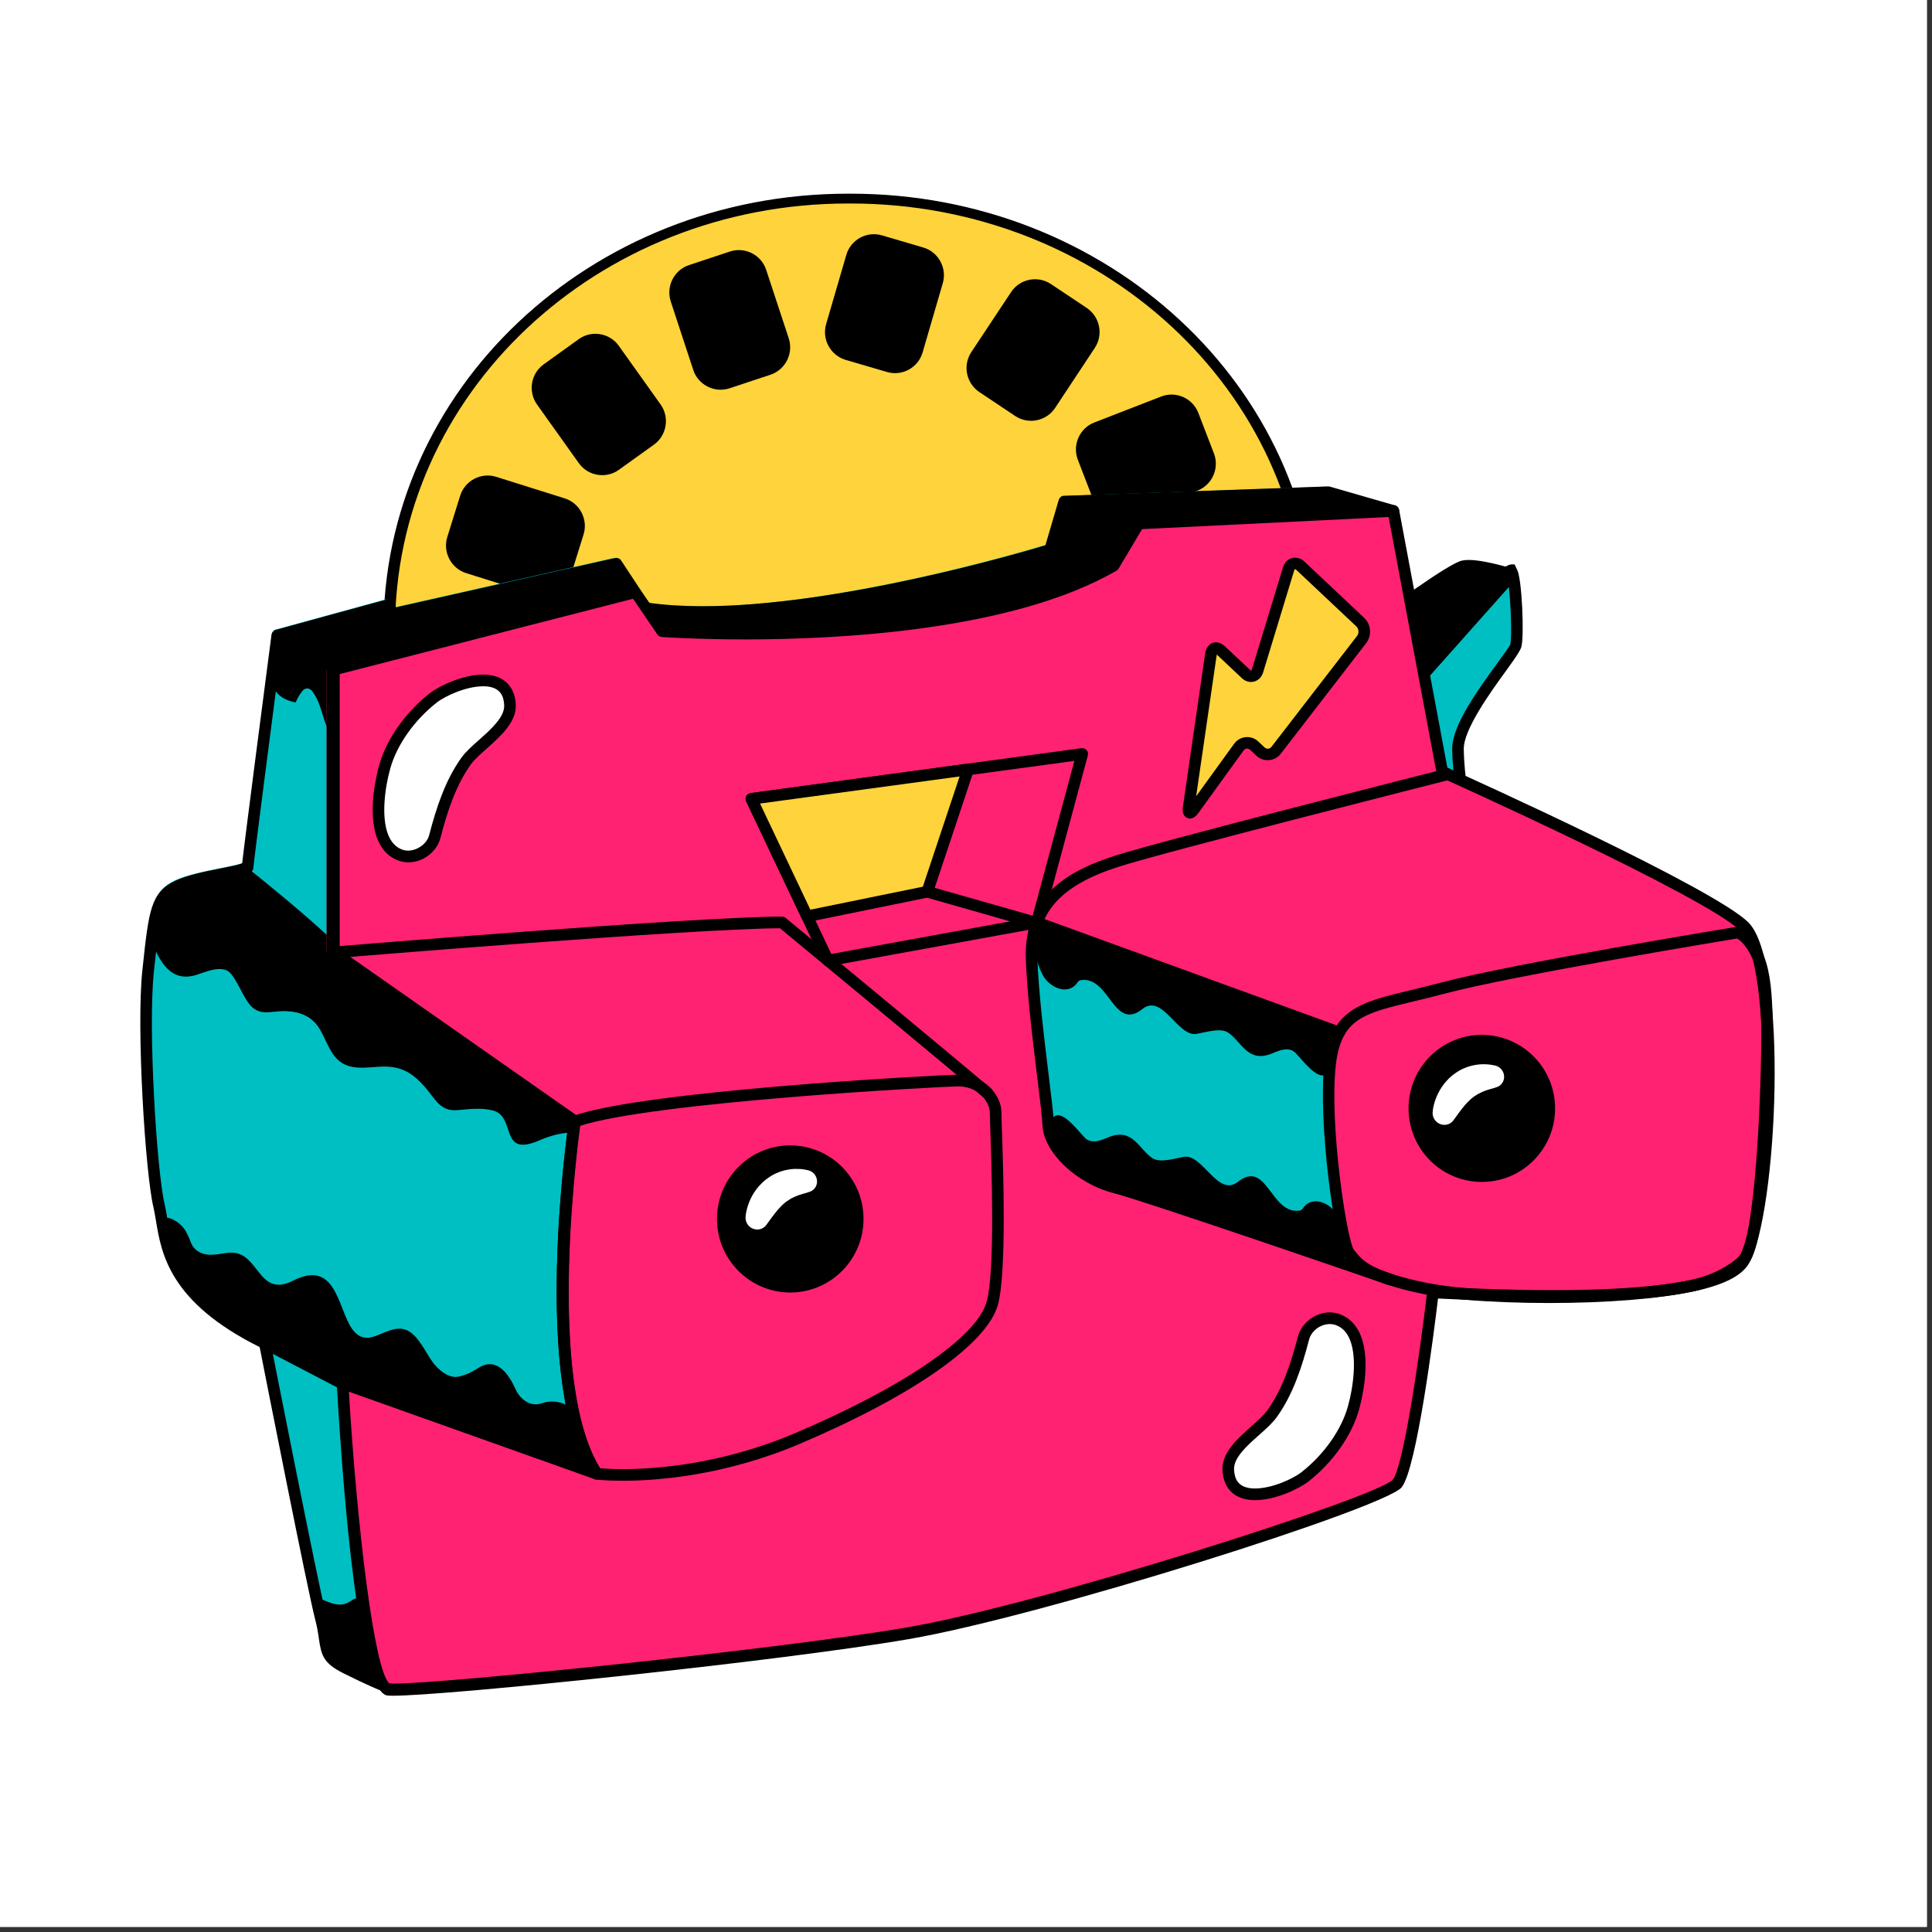
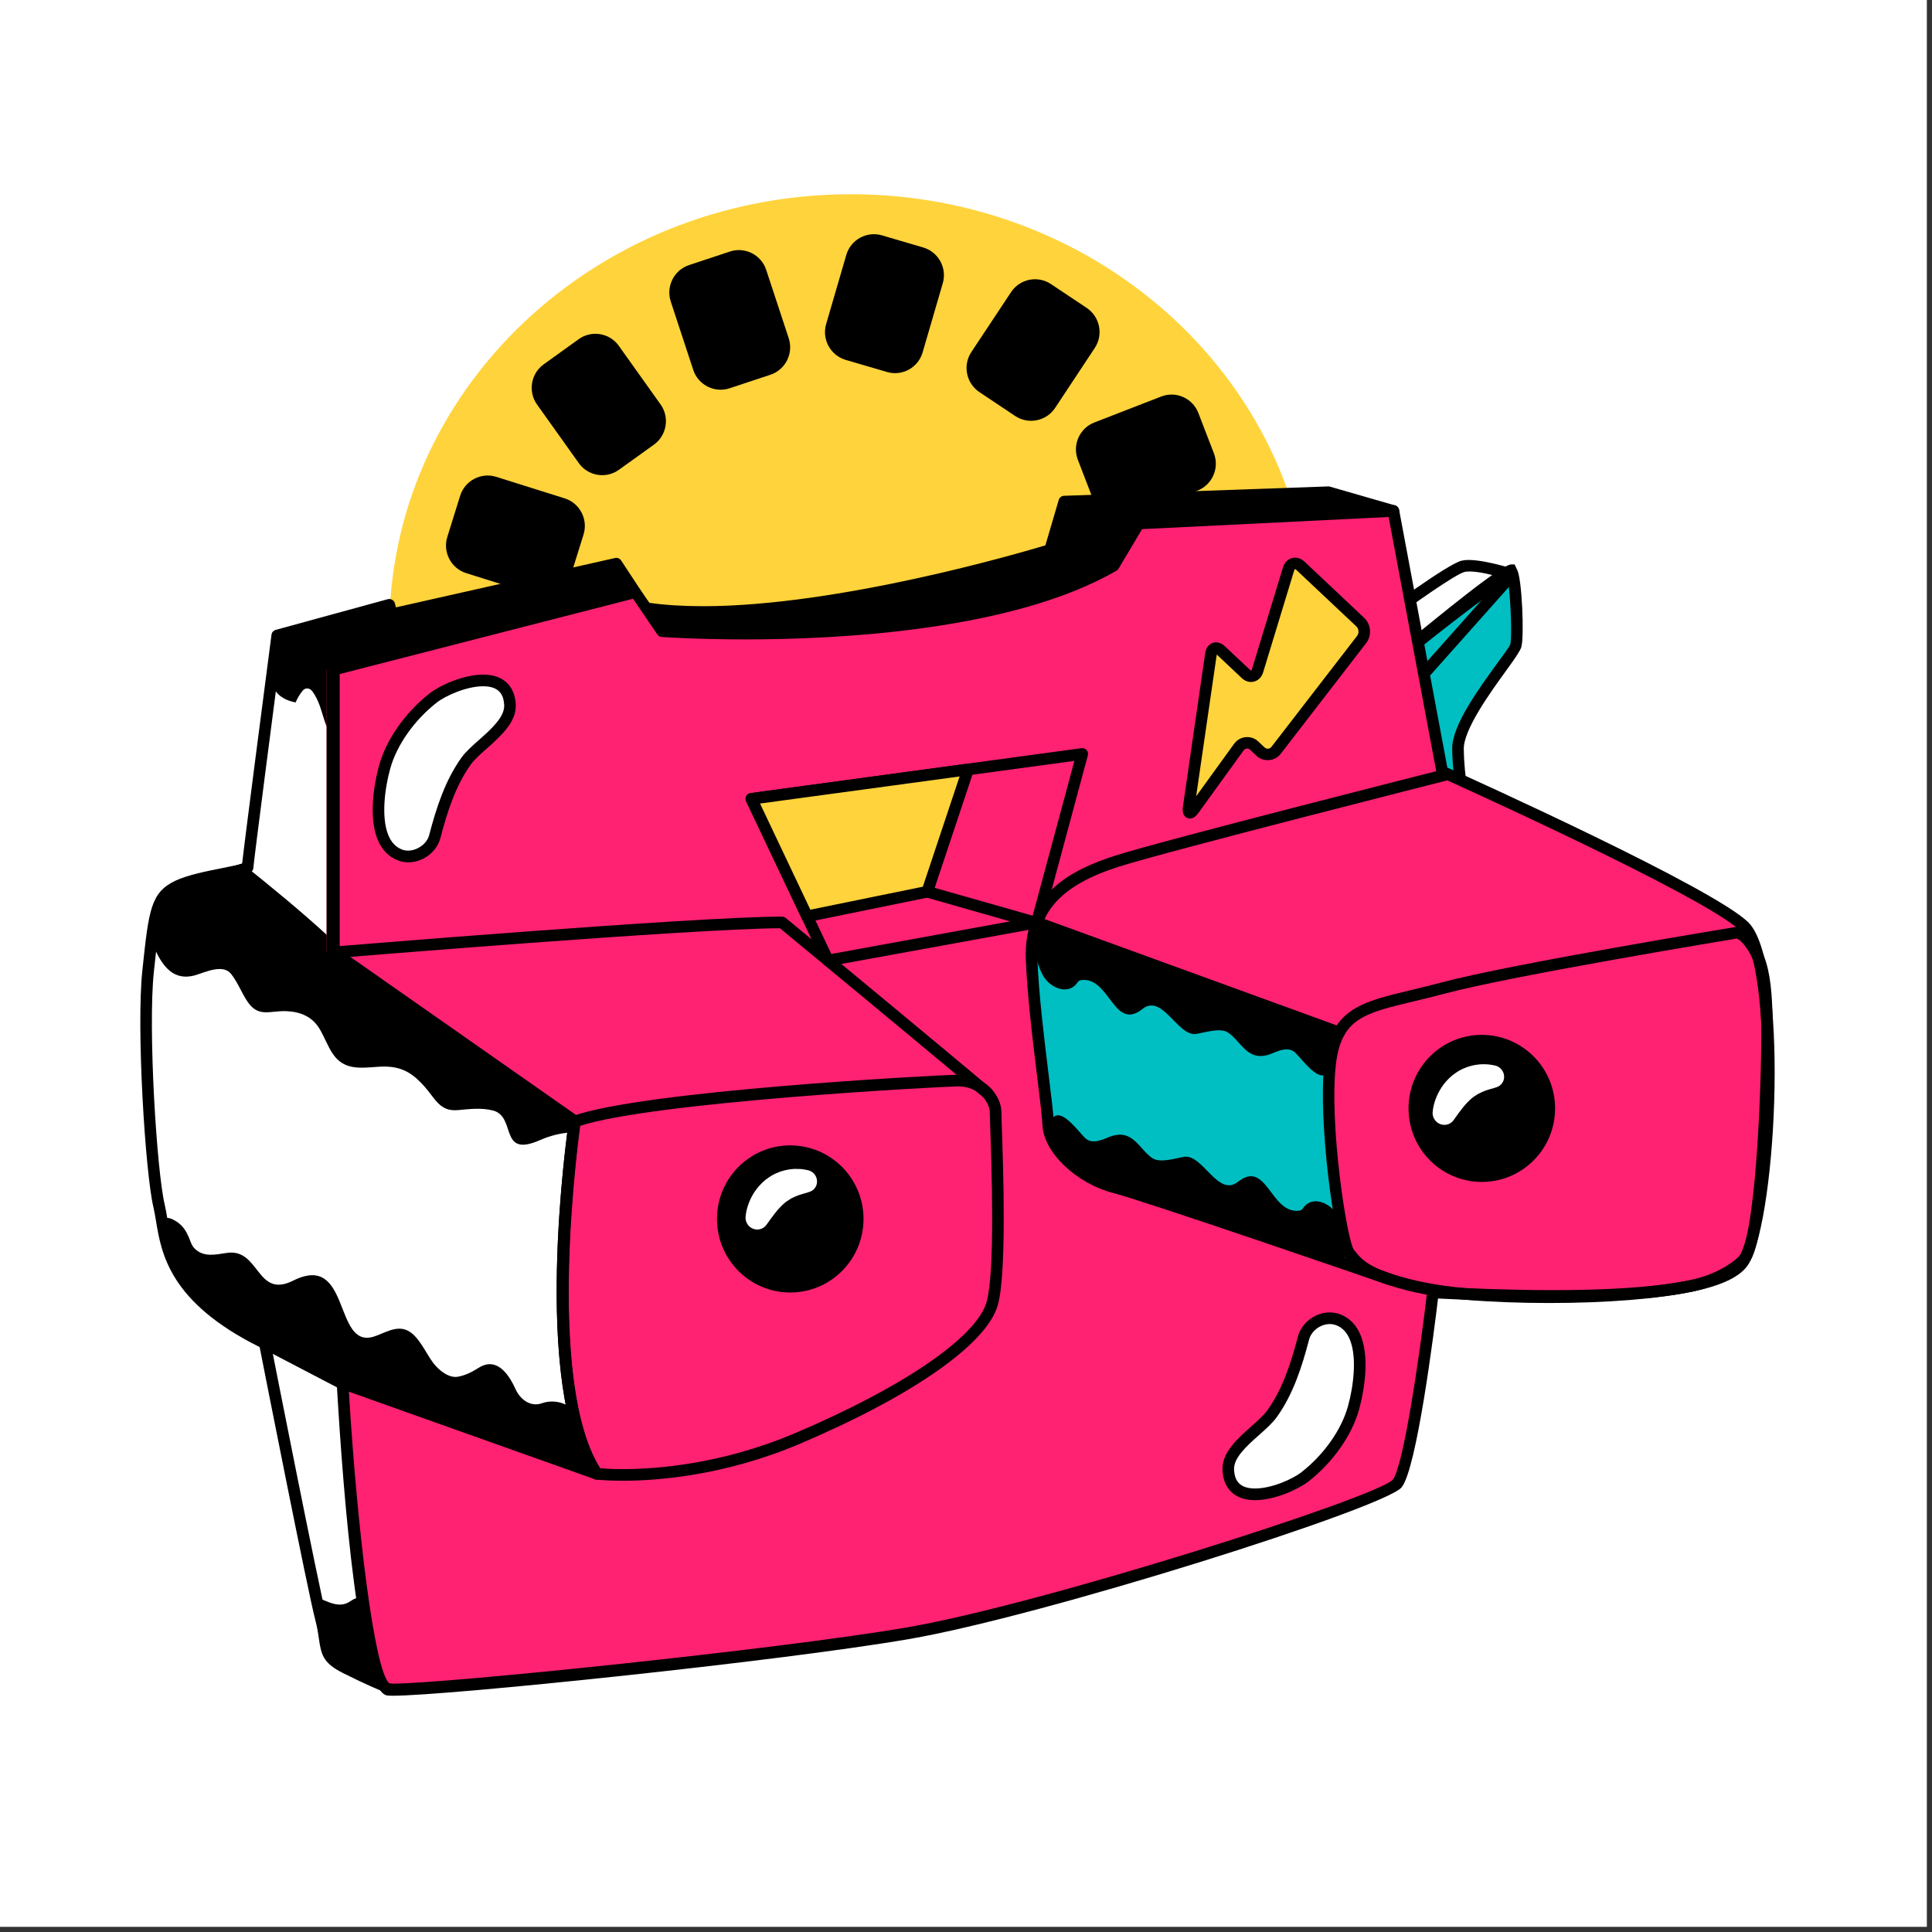
<svg xmlns="http://www.w3.org/2000/svg" width="250" zoomAndPan="magnify" viewBox="0 0 187.5 187.5" height="250" preserveAspectRatio="xMidYMid meet" version="1.0">
  <rect x="0" y="0" width="187.5" height="187.5" fill="#333333" stroke="none" />
  <defs>
    <g />
    <clipPath id="bc8ed49547">
      <path d="M 37 18.699 L 128 18.699 L 128 104 L 37 104 Z M 37 18.699 " clip-rule="nonzero" />
    </clipPath>
    <clipPath id="f972906b0a">
      <path d="M 13 47 L 136 47 L 136 164.562 L 13 164.562 Z M 13 47 " clip-rule="nonzero" />
    </clipPath>
    <clipPath id="089f672a7a">
      <path d="M 31 49 L 172 49 L 172 164.562 L 31 164.562 Z M 31 49 " clip-rule="nonzero" />
    </clipPath>
    <clipPath id="9edc6c79f6">
      <path d="M 31 49 L 173 49 L 173 164.562 L 31 164.562 Z M 31 49 " clip-rule="nonzero" />
    </clipPath>
  </defs>
  <path fill="#ffffff" d="M 0 0 L 187 0 L 187 187 L 0 187 Z M 0 0 " fill-opacity="1" fill-rule="nonzero" />
-   <path fill="#ffffff" d="M 0 0 L 187 0 L 187 187 L 0 187 Z M 0 0 " fill-opacity="1" fill-rule="nonzero" />
  <path fill="#00bfc3" d="M 135.773 64.164 C 135.773 64.164 146.391 55.344 146.746 55.914 C 147.105 56.484 147.387 61.879 147.105 62.809 C 146.816 63.738 141.449 70.094 141.496 73.059 C 141.543 76.023 142.113 78.656 142.113 78.656 L 139.051 78.656 Z M 135.773 64.164 " fill-opacity="1" fill-rule="nonzero" />
  <path fill="#000000" d="M 142.117 78.656 L 138.605 78.656 L 135.145 63.668 L 135.418 63.238 C 140.027 59.473 145.723 54.773 146.684 54.773 L 146.992 54.773 L 147.223 55.27 C 147.707 56.043 147.945 61.816 147.641 62.801 C 147.531 63.152 147.133 63.762 146.238 64.992 C 144.664 67.156 142.027 70.801 142.059 72.703 C 142.105 75.562 142.656 77.918 142.66 77.941 L 142.828 78.656 Z M 139.5 77.383 L 141.422 77.383 C 141.246 76.426 140.969 74.746 140.934 72.68 C 140.898 70.402 143.566 66.77 145.328 64.34 C 145.875 63.594 146.492 62.762 146.566 62.551 C 146.766 61.898 146.602 57.871 146.359 56.461 C 145.02 57.25 140.512 60.672 136.398 64.02 Z M 139.5 77.383 " fill-opacity="1" fill-rule="nonzero" />
-   <path fill="#000000" d="M 133.992 60.258 C 133.992 60.258 140.621 55.324 141.973 54.965 C 143.328 54.609 146.746 55.77 146.746 55.77 L 136.453 67.336 Z M 133.992 60.258 " fill-opacity="1" fill-rule="nonzero" />
  <path fill="#000000" d="M 136.453 67.902 C 136.418 67.902 136.383 67.895 136.344 67.891 C 136.148 67.852 135.988 67.711 135.926 67.523 L 133.461 60.445 C 133.379 60.211 133.457 59.949 133.656 59.805 C 134.344 59.293 140.414 54.793 141.832 54.418 C 143.246 54.047 146.797 55.191 146.926 55.234 C 147.105 55.297 147.242 55.441 147.289 55.625 C 147.336 55.809 147.293 56.004 147.164 56.148 L 136.875 67.711 C 136.766 67.832 136.613 67.902 136.453 67.902 Z M 134.66 60.465 L 136.672 66.246 L 145.742 56.051 C 144.887 55.805 143.539 55.461 142.609 55.461 C 142.355 55.461 142.203 55.488 142.117 55.512 C 141.246 55.742 137.223 58.57 134.66 60.465 Z M 134.66 60.465 " fill-opacity="1" fill-rule="nonzero" />
  <g clip-path="url(#bc8ed49547)">
    <path fill="#ffd33b" d="M 127.293 60.844 C 127.43 84.18 107.5 103.211 82.781 103.355 C 58.062 103.5 37.914 84.699 37.781 61.363 C 37.645 38.027 57.574 18.996 82.289 18.852 C 107.012 18.707 127.16 37.508 127.293 60.844 Z M 127.293 60.844 " fill-opacity="1" fill-rule="nonzero" />
-     <path fill="#000000" d="M 82.496 103.492 C 57.664 103.492 37.352 84.871 37.215 61.41 C 37.078 37.797 57.297 18.797 82.289 18.797 L 82.57 18.797 C 107.406 18.797 127.719 37.414 127.855 60.879 C 127.992 84.488 107.773 103.492 82.785 103.492 Z M 82.57 19.75 L 82.293 19.75 C 57.926 19.75 38.207 38.254 38.34 61.242 C 38.473 84.086 58.281 102.219 82.496 102.219 L 82.777 102.219 C 107.148 102.219 126.863 83.711 126.73 60.727 C 126.598 37.883 106.789 19.75 82.57 19.75 Z M 82.57 19.75 " fill-opacity="1" fill-rule="nonzero" />
  </g>
  <path fill="#000000" d="M 104.605 44.621 L 106.113 48.535 C 106.664 49.969 108.289 50.691 109.715 50.137 L 116.215 47.613 C 117.648 47.059 118.363 45.43 117.809 43.996 L 116.301 40.082 C 115.75 38.645 114.129 37.926 112.699 38.48 L 106.199 41.004 C 104.77 41.559 104.051 43.184 104.605 44.621 Z M 104.605 44.621 " fill-opacity="1" fill-rule="nonzero" />
  <path fill="#000000" d="M 95.047 38.051 L 98.527 40.375 C 99.805 41.227 101.543 40.871 102.395 39.594 L 106.25 33.766 C 107.098 32.484 106.746 30.742 105.469 29.887 L 101.988 27.566 C 100.711 26.715 98.973 27.066 98.125 28.348 L 94.266 34.172 C 93.418 35.453 93.77 37.199 95.047 38.051 Z M 95.047 38.051 " fill-opacity="1" fill-rule="nonzero" />
  <path fill="#000000" d="M 82.07 34.926 L 86.082 36.102 C 87.559 36.535 89.109 35.68 89.539 34.203 L 91.496 27.488 C 91.926 26.012 91.074 24.449 89.602 24.02 L 85.59 22.84 C 84.117 22.41 82.562 23.262 82.133 24.742 L 80.176 31.453 C 79.746 32.934 80.598 34.492 82.07 34.926 Z M 82.07 34.926 " fill-opacity="1" fill-rule="nonzero" />
  <path fill="#000000" d="M 74.359 26.191 C 73.883 24.73 72.297 23.93 70.84 24.41 L 66.871 25.727 C 65.414 26.207 64.617 27.801 65.098 29.262 L 67.281 35.902 C 67.762 37.363 69.348 38.164 70.801 37.684 L 74.773 36.367 C 76.23 35.883 77.027 34.293 76.547 32.832 Z M 74.359 26.191 " fill-opacity="1" fill-rule="nonzero" />
  <path fill="#000000" d="M 56.176 44.949 C 57.066 46.199 58.816 46.492 60.062 45.594 L 63.465 43.152 C 64.711 42.258 65.004 40.5 64.109 39.25 L 60.055 33.562 C 59.164 32.309 57.414 32.02 56.168 32.914 L 52.766 35.359 C 51.516 36.254 51.227 38.008 52.121 39.262 Z M 56.176 44.949 " fill-opacity="1" fill-rule="nonzero" />
  <path fill="#000000" d="M 45.238 55.621 L 51.887 57.711 C 53.352 58.172 54.922 57.348 55.383 55.879 L 56.633 51.875 C 57.09 50.406 56.27 48.828 54.805 48.367 L 48.156 46.277 C 46.691 45.816 45.121 46.641 44.66 48.109 L 43.41 52.113 C 42.953 53.582 43.777 55.16 45.238 55.621 Z M 45.238 55.621 " fill-opacity="1" fill-rule="nonzero" />
-   <path fill="#00bfc3" d="M 134.918 49.051 L 128.609 47.23 L 102.98 48.141 L 101.598 52.836 C 101.598 52.836 76.512 60.637 62.348 58.48 L 59.504 54.164 L 37.707 59.074 L 37.469 58.156 L 26.598 61.137 C 26.598 61.137 23.727 83.125 23.727 83.578 C 23.727 84.035 19.047 84.445 16.934 85.457 C 14.82 86.465 14.668 88.039 14.066 93.695 C 13.461 99.348 14.367 113.293 15.125 116.473 C 15.879 119.656 15.301 124.891 25.387 129.809 C 25.387 129.809 30.066 153.598 30.82 156.477 C 31.574 159.355 30.82 160.117 33.238 161.328 C 35.652 162.539 36.809 162.984 36.809 162.984 L 81.695 148.293 Z M 134.918 49.051 " fill-opacity="1" fill-rule="nonzero" />
  <path fill="#000000" d="M 40.816 136.973 C 43.152 137.828 52.648 140.766 54.602 141.859 C 56.359 142.836 58.973 141.648 57.578 139.039 C 56.668 137.336 54.785 135.426 52.574 136.191 C 51.461 136.574 50.48 135.797 50.039 134.828 C 49.492 133.617 48.32 131.594 46.484 132.727 C 45.789 133.156 45.262 133.445 44.469 133.605 C 43.531 133.793 42.527 132.918 42.023 132.242 C 41.309 131.289 40.633 129.633 39.527 129.117 C 38.422 128.598 37.27 129.414 36.258 129.723 C 32.352 130.918 34.066 121.473 28.453 124.285 C 24.852 126.09 25.227 121.09 21.984 121.598 C 20.859 121.773 19.738 122.031 18.871 121.152 C 18.527 120.805 18.441 120.246 18.203 119.832 C 17.941 119.23 17.531 118.77 16.969 118.453 C 16.414 118.113 15.918 118.102 15.48 118.414 C 16.027 121.566 16.953 126.176 25.191 130.195 C 25.191 130.191 37.766 135.855 40.816 136.973 Z M 40.816 136.973 " fill-opacity="1" fill-rule="nonzero" />
  <path fill="#000000" d="M 43.902 159.859 C 41.801 158.32 36.684 153.5 34.02 155.387 C 32.918 156.172 31.766 155.395 30.668 154.98 C 30.875 155.938 31.035 156.648 31.133 157.016 C 31.887 159.898 31.133 160.656 33.547 161.867 C 35.961 163.078 37.121 163.527 37.121 163.527 L 45.234 160.867 C 44.789 160.535 44.352 160.188 43.902 159.859 Z M 43.902 159.859 " fill-opacity="1" fill-rule="nonzero" />
  <path fill="#000000" d="M 128.918 47.77 L 103.289 48.68 L 101.91 53.379 C 101.91 53.379 76.82 61.18 62.656 59.02 L 59.812 54.707 L 38.016 59.617 L 37.781 58.699 L 26.902 61.676 C 26.902 61.676 26.68 63.391 26.359 65.871 C 26.449 67.113 27.227 67.883 28.691 68.172 C 28.855 67.777 29.066 67.414 29.332 67.082 C 29.59 66.711 30.043 66.734 30.305 67.082 C 31.641 68.867 31.121 71.156 33.383 72.43 C 34.785 73.219 36.262 73.848 37.672 74.621 C 40.465 76.145 43.156 77.969 45.215 80.438 C 47.633 83.34 50.805 89.035 46.879 92.293 C 44.867 93.957 42.73 93.836 40.324 93.176 C 37.031 92.273 34.449 93.246 31.793 90.805 C 29.242 88.457 26.23 85.988 23.5 83.812 C 22.258 84.184 18.945 85.184 17.242 85.996 C 15.555 86.801 15.117 87.977 14.703 91.297 C 15.5 93.391 16.609 95.363 19.035 94.621 C 19.918 94.352 21.641 93.527 22.426 94.516 C 23.066 95.328 23.418 96.289 23.98 97.148 C 25.055 98.801 26.168 98.074 27.762 98.133 C 29.133 98.18 30.297 98.645 31.027 99.871 C 31.488 100.648 31.797 101.531 32.301 102.277 C 33.395 103.895 34.984 103.648 36.695 103.531 C 38.75 103.391 39.875 103.949 41.242 105.5 C 42.25 106.637 42.684 107.883 44.406 107.738 C 45.562 107.637 46.691 107.484 47.828 107.77 C 50.172 108.359 48.359 112.434 52.422 110.641 C 58.07 108.148 63.148 112.41 67.863 115.203 C 74.004 118.84 79.777 123.059 84.367 128.594 C 86.105 130.691 87.75 132.898 89.344 135.141 L 135.227 49.59 Z M 128.918 47.77 " fill-opacity="1" fill-rule="nonzero" />
  <g clip-path="url(#f972906b0a)">
    <path fill="#000000" d="M 37.121 164.09 C 37.051 164.09 36.98 164.078 36.918 164.055 C 36.871 164.035 35.707 163.582 33.297 162.375 C 31.375 161.41 31.18 160.621 30.953 159.066 C 30.879 158.535 30.789 157.934 30.586 157.16 C 29.871 154.434 25.746 133.52 25.199 130.734 C 16.449 126.383 15.66 121.648 15.141 118.5 C 15.059 118.016 14.984 117.562 14.887 117.145 C 14.102 113.848 13.215 99.777 13.816 94.176 L 13.832 94.027 C 14.438 88.34 14.621 86.625 17 85.484 C 18.188 84.918 20.078 84.543 21.598 84.242 C 22.293 84.102 23.137 83.934 23.5 83.809 C 23.762 81.441 25.719 66.422 26.348 61.602 C 26.375 61.375 26.539 61.191 26.758 61.129 L 37.633 58.152 C 37.773 58.113 37.93 58.133 38.062 58.211 C 38.191 58.285 38.285 58.41 38.324 58.555 L 38.426 58.945 L 59.688 54.156 C 59.914 54.102 60.152 54.199 60.281 54.395 L 62.984 58.5 C 64.543 58.723 66.309 58.832 68.238 58.832 C 81.355 58.832 98.996 53.668 101.453 52.926 L 102.75 48.52 C 102.816 48.289 103.023 48.125 103.27 48.117 L 128.898 47.207 C 128.957 47.199 129.016 47.211 129.074 47.23 L 135.383 49.047 C 135.547 49.094 135.68 49.211 135.746 49.371 C 135.812 49.527 135.805 49.707 135.723 49.859 L 82.5 149.102 C 82.43 149.23 82.316 149.328 82.18 149.375 L 37.293 164.062 C 37.238 164.082 37.18 164.09 37.121 164.09 Z M 27.414 62.121 C 26.598 68.391 24.633 83.527 24.598 84.137 C 24.598 84.797 23.898 84.934 21.816 85.348 C 20.359 85.637 18.547 86 17.484 86.508 C 15.73 87.348 15.562 88.445 14.949 94.152 L 14.934 94.297 C 14.348 99.812 15.211 113.648 15.98 116.883 C 16.082 117.324 16.164 117.805 16.25 118.316 C 16.77 121.438 17.48 125.711 25.945 129.84 C 26.102 129.918 26.215 130.066 26.25 130.238 C 26.297 130.477 30.934 154.043 31.676 156.871 C 31.895 157.707 31.992 158.371 32.07 158.902 C 32.262 160.223 32.32 160.617 33.801 161.363 C 35.625 162.277 36.73 162.754 37.141 162.926 L 81.617 148.371 L 134.398 49.938 L 128.852 48.34 L 103.715 49.23 L 102.449 53.539 C 102.395 53.719 102.254 53.863 102.074 53.918 C 101.883 53.977 82.469 59.961 68.238 59.961 C 66.148 59.961 64.242 59.832 62.57 59.578 C 62.414 59.555 62.273 59.465 62.188 59.332 L 59.559 55.344 L 38.141 60.164 C 37.844 60.234 37.551 60.051 37.473 59.758 L 37.379 59.391 Z M 27.414 62.121 " fill-opacity="1" fill-rule="nonzero" />
  </g>
  <g clip-path="url(#089f672a7a)">
    <path fill="#ff2273" d="M 55.48 108.848 C 55.48 108.848 51.91 134.246 57.762 143.027 L 33.172 134.289 C 33.172 134.289 34.914 163.684 37.629 163.988 C 40.348 164.289 74.738 160.805 88.023 158.531 C 101.309 156.258 134.074 145.805 135.582 143.988 C 137.094 142.168 139.059 125.434 139.059 125.434 C 141.93 125.52 166.535 127.168 169.254 122.316 C 171.969 117.469 172.875 93.379 169.254 89.895 C 165.629 86.406 139.969 74.895 139.969 74.895 L 135.23 49.59 L 110.512 50.805 L 108.078 54.895 C 93.434 63.379 64.258 61.258 64.258 61.258 L 61.324 57.469 L 31.699 64.98 L 31.699 92.441 L 55.48 108.848 " fill-opacity="1" fill-rule="nonzero" />
  </g>
  <g clip-path="url(#9edc6c79f6)">
    <path fill="#000000" d="M 38.156 164.57 C 37.914 164.57 37.73 164.562 37.605 164.551 C 34.828 164.238 33.332 145.48 32.684 134.32 C 32.672 134.133 32.754 133.953 32.906 133.84 C 33.055 133.723 33.254 133.691 33.43 133.758 L 56.664 141.988 C 52.113 132.742 54.738 112.164 55.16 109.113 L 31.941 92.906 C 31.793 92.801 31.699 92.625 31.699 92.441 L 31.699 64.98 C 31.699 64.723 31.879 64.496 32.125 64.434 L 61.469 56.922 C 61.691 56.859 61.934 56.953 62.066 57.145 L 64.562 60.711 C 65.43 60.766 68.359 60.926 72.363 60.926 C 81.355 60.926 97.859 60.086 107.672 54.477 L 110.031 50.512 C 110.125 50.352 110.297 50.246 110.484 50.238 L 135.203 49.023 C 135.473 49 135.734 49.207 135.785 49.484 L 140.465 74.5 C 143.367 75.805 166.152 86.125 169.645 89.484 C 173.609 93.301 172.504 117.672 169.746 122.594 C 168.336 125.113 162.098 126.336 150.676 126.336 C 146.336 126.336 142.414 126.152 140.305 126.055 C 140.023 126.039 139.77 126.027 139.559 126.02 C 139.18 129.203 137.492 142.582 136.023 144.348 C 134.355 146.355 101.215 156.848 88.137 159.086 C 75.398 161.266 43.355 164.57 38.156 164.57 Z M 37.777 163.352 C 37.84 163.352 37.98 163.398 38.156 163.398 C 43.191 163.398 75.594 160.066 87.949 157.953 C 101.164 155.691 133.602 145.316 135.164 143.609 C 136.184 142.383 137.754 131.77 138.504 125.363 C 138.539 125.074 138.77 124.855 139.078 124.867 C 139.34 124.875 139.777 124.898 140.359 124.926 C 142.457 125.023 146.359 125.207 150.672 125.207 C 164.871 125.207 168.102 123.223 168.766 122.039 C 171.504 117.152 172.148 93.461 168.863 90.301 C 165.352 86.922 139.992 75.523 139.738 75.406 C 139.57 75.332 139.449 75.176 139.414 74.996 L 134.766 50.176 L 110.84 51.352 L 108.562 55.18 C 108.512 55.266 108.441 55.332 108.359 55.383 C 98.336 61.188 81.504 62.055 72.363 62.055 C 67.531 62.055 64.25 61.82 64.215 61.82 C 64.047 61.805 63.891 61.719 63.797 61.578 L 61.438 58.109 L 32.969 65.418 L 32.969 92.145 L 56.156 108.383 C 56.332 108.504 56.387 108.715 56.355 108.93 C 56.32 109.18 52.723 134.211 58.391 142.715 C 58.523 142.918 58.508 143.184 58.355 143.375 C 58.207 143.566 57.945 143.641 57.723 143.559 L 33.859 135.062 C 34.672 148.52 36.332 162.078 37.77 163.352 C 37.773 163.352 37.773 163.352 37.777 163.352 Z M 37.777 163.352 " fill-opacity="1" fill-rule="nonzero" />
  </g>
  <path fill="#00bfc3" d="M 101.957 91.809 L 100.109 92.66 C 100.109 92.66 101.062 108.605 102.762 110.113 C 104.461 111.621 130.578 120.285 130.578 120.285 C 130.578 120.285 128.246 107.688 128.941 101.781 Z M 101.957 91.809 " fill-opacity="1" fill-rule="nonzero" />
  <path fill="#000000" d="M 126.48 117.227 C 126.402 117.34 126.289 117.465 126.145 117.488 C 123.305 117.914 122.973 112.453 120.141 114.695 C 118.211 116.223 116.738 112.027 114.949 112.266 C 114.215 112.367 112.617 112.914 111.848 112.406 C 110.5 111.516 109.938 109.379 107.535 110.387 C 106.871 110.664 105.938 111.059 105.305 110.438 C 104.504 109.652 102.48 106.742 101.855 109.211 C 103.031 112.781 106.004 114.191 109.434 115.434 C 113.18 116.789 117.723 117.902 121.449 119.328 C 124.035 120.312 130.426 122.629 130.426 122.629 C 130.426 122.629 131.039 120.172 129.793 117.926 C 129.168 116.801 127.391 115.938 126.48 117.227 Z M 126.48 117.227 " fill-opacity="1" fill-rule="nonzero" />
  <path fill="#000000" d="M 104.539 95.383 C 104.617 95.27 104.73 95.145 104.875 95.125 C 107.715 94.695 108.051 100.156 110.879 97.918 C 112.812 96.387 114.281 100.586 116.07 100.344 C 116.805 100.246 118.402 99.695 119.172 100.203 C 120.52 101.094 121.086 103.23 123.484 102.223 C 124.148 101.945 125.082 101.551 125.715 102.172 C 126.516 102.961 128.543 105.867 129.168 103.398 C 129.469 102.336 129.477 100.023 129.477 100.023 C 129.477 100.023 124.285 98.152 121.586 97.176 C 117.84 95.82 113.297 94.707 109.57 93.281 C 106.984 92.297 100.598 89.98 100.598 89.98 C 100.598 89.98 99.98 92.438 101.227 94.684 C 101.852 95.809 103.629 96.672 104.539 95.383 Z M 104.539 95.383 " fill-opacity="1" fill-rule="nonzero" />
  <path fill="#000000" d="M 83.805 118.297 C 83.805 122.238 80.621 125.438 76.691 125.438 C 72.766 125.438 69.582 122.238 69.582 118.297 C 69.582 114.355 72.766 111.16 76.691 111.16 C 80.621 111.16 83.805 114.355 83.805 118.297 Z M 83.805 118.297 " fill-opacity="1" fill-rule="nonzero" />
  <path fill="#000000" d="M 150.922 107.57 C 150.922 111.512 147.738 114.707 143.809 114.707 C 139.883 114.707 136.699 111.512 136.699 107.57 C 136.699 103.629 139.883 100.434 143.809 100.434 C 147.738 100.434 150.922 103.629 150.922 107.57 Z M 150.922 107.57 " fill-opacity="1" fill-rule="nonzero" />
  <path fill="#000000" d="M 60.453 143.707 C 58.82 143.707 57.875 143.594 57.836 143.59 C 57.672 143.57 57.527 143.48 57.438 143.344 C 51.531 134.48 55.055 109.812 55.207 108.766 C 55.238 108.559 55.379 108.387 55.574 108.316 C 62.449 105.844 90.555 104.359 92.828 104.301 L 92.961 104.301 C 95.68 104.301 97.184 106.43 97.184 107.898 C 97.184 108.074 97.199 108.562 97.223 109.27 C 97.359 113.148 97.719 123.453 96.848 126.629 C 95.809 130.41 88.605 135.461 77.578 140.141 C 70.254 143.242 63.707 143.707 60.453 143.707 Z M 58.227 142.492 C 58.602 142.523 59.371 142.578 60.453 142.578 C 63.621 142.578 70 142.125 77.137 139.098 C 87.691 134.621 94.828 129.727 95.758 126.324 C 96.586 123.32 96.23 113.141 96.098 109.309 C 96.074 108.578 96.055 108.082 96.055 107.898 C 96.055 107.172 95.164 105.43 92.961 105.43 C 90.727 105.484 63.43 106.949 56.273 109.27 C 55.867 112.281 53.117 134.348 58.227 142.492 Z M 58.227 142.492 " fill-opacity="1" fill-rule="nonzero" />
  <path fill="#000000" d="M 150.348 126.457 C 147.445 126.457 144.605 126.348 142.145 126.137 C 139.398 125.902 136.965 125.434 134.707 124.699 C 131.988 123.816 131.223 122.867 130.711 122.234 L 130.543 122.027 C 129.531 120.871 127.875 108.691 128.539 103.145 C 129.16 97.945 132.074 97.25 136.906 96.094 C 137.812 95.875 138.809 95.641 139.883 95.352 C 146.664 93.539 168.191 90.004 168.41 89.969 C 168.441 89.965 168.535 89.957 168.562 89.957 C 169.504 89.957 170.625 91.363 171.164 92.719 C 171.859 94.457 171.973 96.602 172.035 98.832 C 172.148 102.73 171.742 119.23 169.883 122.316 C 169.371 123.172 167.234 124.727 164.277 125.344 C 160.84 126.062 155.891 126.457 150.348 126.457 Z M 168.551 91.086 C 168.375 91.117 146.898 94.645 140.172 96.441 C 139.086 96.734 138.082 96.973 137.164 97.191 C 132.371 98.34 130.18 98.859 129.652 103.281 C 128.973 108.965 130.703 120.309 131.395 121.293 C 131.453 121.359 131.52 121.438 131.586 121.523 C 132.039 122.082 132.652 122.844 135.051 123.625 C 137.227 124.332 139.578 124.785 142.238 125.012 C 144.668 125.219 147.473 125.328 150.348 125.328 C 155.816 125.328 160.684 124.938 164.047 124.234 C 166.789 123.66 168.617 122.23 168.918 121.734 C 170.52 119.074 171.039 103.367 170.91 98.863 C 170.848 96.738 170.742 94.703 170.117 93.141 C 169.609 91.867 168.789 91.125 168.551 91.086 Z M 168.551 91.086 " fill-opacity="1" fill-rule="nonzero" />
  <path fill="#000000" d="M 134.879 124.727 C 134.82 124.727 134.754 124.715 134.695 124.695 C 134.461 124.613 111.328 116.633 108.051 115.785 C 104.441 114.848 101.289 111.84 101.172 109.211 C 101.129 108.32 100.91 106.527 100.652 104.453 C 100.223 100.953 99.688 96.594 99.555 93.105 C 99.309 86.719 104.066 84.371 108.234 83.039 C 112.934 81.539 139.23 74.883 140.348 74.602 C 140.652 74.527 140.957 74.711 141.031 75.012 C 141.109 75.312 140.926 75.621 140.621 75.695 C 140.352 75.766 113.242 82.625 108.578 84.113 C 102.871 85.938 100.508 88.613 100.68 93.062 C 100.809 96.504 101.344 100.832 101.77 104.312 C 102.039 106.5 102.25 108.227 102.293 109.16 C 102.387 111.262 105.266 113.898 108.332 114.691 C 111.652 115.551 134.105 123.297 135.059 123.625 C 135.355 123.727 135.512 124.051 135.41 124.344 C 135.332 124.578 135.113 124.727 134.879 124.727 Z M 134.879 124.727 " fill-opacity="1" fill-rule="nonzero" />
  <path fill="#000000" d="M 95.809 106.645 C 95.68 106.645 95.551 106.602 95.445 106.508 C 92.625 104.082 77.41 91.504 75.695 90.086 C 66.969 90.133 32.664 92.977 32.312 93.004 C 32.027 93.035 31.73 92.801 31.707 92.488 C 31.68 92.176 31.91 91.906 32.223 91.879 C 32.574 91.852 67.465 88.957 75.895 88.957 C 76.023 88.957 76.152 89 76.25 89.082 C 76.422 89.223 93.195 103.086 96.176 105.648 C 96.414 105.852 96.441 106.211 96.238 106.445 C 96.125 106.578 95.969 106.645 95.809 106.645 Z M 95.809 106.645 " fill-opacity="1" fill-rule="nonzero" />
  <path fill="#000000" d="M 80.359 93.777 C 80.145 93.777 79.945 93.656 79.852 93.457 L 72.414 77.77 C 72.336 77.605 72.34 77.418 72.426 77.262 C 72.512 77.102 72.668 76.992 72.848 76.969 L 104.957 72.609 C 105.145 72.59 105.332 72.656 105.457 72.797 C 105.578 72.938 105.625 73.133 105.574 73.316 L 101.172 89.668 C 101.113 89.879 100.941 90.039 100.727 90.078 L 80.457 93.77 C 80.426 93.773 80.391 93.777 80.359 93.777 Z M 73.762 77.984 L 80.68 92.582 L 100.176 89.027 L 104.27 73.844 Z M 73.762 77.984 " fill-opacity="1" fill-rule="nonzero" />
  <path fill="#000000" d="M 33.246 134.855 C 33.156 134.855 33.066 134.832 32.984 134.789 L 25.438 130.852 C 25.164 130.707 25.055 130.367 25.199 130.09 C 25.344 129.812 25.684 129.707 25.957 129.848 L 33.504 133.789 C 33.781 133.93 33.887 134.273 33.742 134.551 C 33.645 134.742 33.445 134.855 33.246 134.855 Z M 33.246 134.855 " fill-opacity="1" fill-rule="nonzero" />
  <path fill="#ffd33b" d="M 72.922 77.527 L 78.324 88.926 L 89.996 86.543 L 93.949 74.676 Z M 72.922 77.527 " fill-opacity="1" fill-rule="nonzero" />
  <path fill="#000000" d="M 78.324 89.488 C 78.109 89.488 77.914 89.367 77.816 89.168 L 72.414 77.77 C 72.336 77.605 72.34 77.418 72.426 77.262 C 72.512 77.102 72.668 76.992 72.848 76.969 L 93.875 74.113 C 94.066 74.09 94.258 74.164 94.383 74.316 C 94.508 74.465 94.547 74.668 94.484 74.855 L 90.527 86.723 C 90.465 86.914 90.301 87.055 90.105 87.094 L 78.438 89.477 C 78.398 89.484 78.363 89.488 78.324 89.488 Z M 73.762 77.984 L 78.645 88.285 L 89.562 86.055 L 93.129 75.355 Z M 73.762 77.984 " fill-opacity="1" fill-rule="nonzero" />
  <path fill="#000000" d="M 100.445 90.086 C 100.395 90.086 100.34 90.078 100.289 90.062 L 89.84 87.086 C 89.543 87 89.371 86.688 89.453 86.387 C 89.535 86.09 89.844 85.91 90.148 86 L 100.598 88.977 C 100.895 89.062 101.07 89.375 100.984 89.676 C 100.914 89.922 100.688 90.086 100.445 90.086 Z M 100.445 90.086 " fill-opacity="1" fill-rule="nonzero" />
  <path fill="#ffffff" d="M 37.148 81.211 C 36.332 79.145 36.898 75.984 37.34 74.418 C 38.059 71.844 39.945 69.391 42.02 67.754 C 43.668 66.453 49.246 64.363 49.492 68.371 C 49.625 70.531 46.379 72.285 45.25 73.848 C 43.688 76.016 42.863 78.641 42.191 81.195 C 41.828 82.594 40.199 83.48 38.844 82.984 C 38.004 82.672 37.469 82.027 37.148 81.211 Z M 37.148 81.211 " fill-opacity="1" fill-rule="nonzero" />
  <path fill="#000000" d="M 39.641 83.688 C 39.297 83.688 38.965 83.629 38.652 83.512 C 37.719 83.168 37.039 82.465 36.625 81.418 C 35.602 78.824 36.59 75.004 36.797 74.266 C 37.492 71.766 39.316 69.168 41.672 67.309 C 42.609 66.566 44.922 65.469 46.898 65.469 C 48.793 65.469 49.941 66.516 50.055 68.336 C 50.16 70.055 48.609 71.43 47.242 72.645 C 46.629 73.191 46.043 73.711 45.703 74.176 C 44.203 76.266 43.391 78.852 42.738 81.34 C 42.387 82.68 41.055 83.688 39.641 83.688 Z M 46.898 66.602 C 45.262 66.602 43.215 67.527 42.367 68.199 C 40.191 69.914 38.516 72.297 37.879 74.57 C 37.352 76.445 36.98 79.254 37.668 81.004 C 37.965 81.746 38.414 82.223 39.039 82.457 C 40.039 82.824 41.375 82.094 41.648 81.055 C 42.328 78.461 43.184 75.754 44.793 73.516 C 45.203 72.949 45.832 72.391 46.496 71.801 C 47.672 70.758 49.004 69.574 48.93 68.406 C 48.883 67.629 48.621 66.602 46.898 66.602 Z M 46.898 66.602 " fill-opacity="1" fill-rule="nonzero" />
  <path fill="#ffffff" d="M 131.551 129.848 C 132.363 131.914 131.797 135.074 131.355 136.641 C 130.637 139.219 128.75 141.668 126.676 143.305 C 125.031 144.605 119.449 146.695 119.203 142.688 C 119.07 140.527 122.316 138.773 123.445 137.215 C 125.008 135.043 125.832 132.418 126.504 129.863 C 126.867 128.469 128.496 127.578 129.848 128.074 C 130.691 128.387 131.227 129.031 131.551 129.848 Z M 131.551 129.848 " fill-opacity="1" fill-rule="nonzero" />
  <path fill="#000000" d="M 121.797 145.59 C 119.902 145.59 118.754 144.547 118.641 142.723 C 118.535 141.004 120.086 139.629 121.453 138.418 C 122.066 137.867 122.652 137.348 122.988 136.883 C 124.492 134.797 125.305 132.207 125.961 129.719 C 126.309 128.383 127.641 127.371 129.055 127.371 C 129.398 127.371 129.73 127.43 130.043 127.547 C 130.977 127.891 131.656 128.598 132.07 129.641 C 133.094 132.234 132.105 136.055 131.898 136.793 C 131.203 139.293 129.379 141.895 127.023 143.75 C 126.082 144.492 123.773 145.59 121.797 145.59 Z M 129.055 128.5 C 128.152 128.5 127.27 129.16 127.047 130.004 C 126.367 132.602 125.512 135.309 123.902 137.543 C 123.488 138.113 122.863 138.672 122.199 139.262 C 121.023 140.305 119.691 141.484 119.766 142.652 C 119.812 143.43 120.074 144.457 121.797 144.457 C 123.434 144.457 125.48 143.531 126.328 142.859 C 128.504 141.148 130.18 138.762 130.816 136.488 C 131.34 134.609 131.711 131.801 131.023 130.055 C 130.73 129.312 130.281 128.836 129.656 128.605 C 129.465 128.535 129.266 128.5 129.055 128.5 Z M 129.055 128.5 " fill-opacity="1" fill-rule="nonzero" />
  <path fill="#ffffff" d="M 72.359 118.074 C 72.359 118.074 72.367 117.961 72.395 117.77 C 72.426 117.562 72.504 117.234 72.625 116.887 C 72.75 116.531 72.934 116.121 73.207 115.703 C 73.48 115.285 73.848 114.871 74.277 114.512 C 74.504 114.348 74.73 114.176 74.977 114.043 C 75.219 113.902 75.477 113.805 75.723 113.707 C 76.223 113.535 76.707 113.461 77.109 113.441 C 77.516 113.434 77.848 113.457 78.07 113.5 C 78.297 113.539 78.422 113.57 78.422 113.57 C 79.012 113.703 79.391 114.285 79.273 114.871 C 79.199 115.254 78.926 115.543 78.586 115.66 L 78.398 115.723 C 78.398 115.723 78.312 115.754 78.16 115.797 C 78.004 115.828 77.797 115.902 77.562 115.973 C 77.328 116.059 77.078 116.156 76.836 116.285 C 76.715 116.359 76.59 116.418 76.48 116.512 C 76.352 116.574 76.246 116.676 76.129 116.762 C 76.027 116.871 75.902 116.953 75.801 117.07 C 75.695 117.172 75.598 117.293 75.492 117.402 C 75.293 117.633 75.109 117.879 74.945 118.094 C 74.602 118.566 74.371 118.883 74.371 118.883 C 74.016 119.375 73.32 119.473 72.82 119.102 C 72.496 118.863 72.336 118.484 72.355 118.117 Z M 72.359 118.074 " fill-opacity="1" fill-rule="nonzero" />
  <path fill="#ffffff" d="M 139.043 107.918 C 139.043 107.918 139.047 107.805 139.074 107.613 C 139.109 107.402 139.184 107.078 139.305 106.73 C 139.434 106.375 139.617 105.965 139.891 105.547 C 140.16 105.129 140.527 104.711 140.961 104.355 C 141.188 104.191 141.41 104.02 141.656 103.887 C 141.902 103.746 142.156 103.648 142.402 103.551 C 142.902 103.379 143.387 103.305 143.793 103.285 C 144.199 103.277 144.527 103.301 144.754 103.344 C 144.977 103.383 145.102 103.41 145.102 103.41 C 145.691 103.543 146.074 104.129 145.953 104.715 C 145.879 105.098 145.609 105.387 145.266 105.504 L 145.082 105.566 C 145.082 105.566 144.996 105.598 144.84 105.641 C 144.684 105.672 144.477 105.746 144.242 105.816 C 144.012 105.902 143.762 106 143.516 106.133 C 143.398 106.203 143.273 106.262 143.16 106.352 C 143.035 106.418 142.93 106.523 142.812 106.605 C 142.707 106.715 142.586 106.797 142.484 106.914 C 142.375 107.016 142.277 107.137 142.172 107.246 C 141.977 107.48 141.793 107.719 141.625 107.938 C 141.285 108.41 141.055 108.727 141.055 108.727 C 140.699 109.219 140.004 109.316 139.504 108.945 C 139.18 108.703 139.016 108.328 139.035 107.961 Z M 139.043 107.918 " fill-opacity="1" fill-rule="nonzero" />
  <path fill="#000000" d="M 129.965 100.766 C 129.902 100.766 129.84 100.754 129.773 100.734 L 100.438 90.051 C 100.145 89.945 99.996 89.621 100.102 89.328 C 100.207 89.035 100.527 88.887 100.82 88.992 L 130.16 99.672 C 130.449 99.777 130.602 100.102 130.496 100.395 C 130.414 100.625 130.195 100.766 129.965 100.766 Z M 129.965 100.766 " fill-opacity="1" fill-rule="nonzero" />
  <path fill="#ffd33b" d="M 132.648 61.41 C 132.754 61.273 132.738 61.059 132.609 60.941 L 125.613 54.355 C 125.488 54.234 125.344 54.273 125.293 54.441 L 121.812 65.863 C 121.762 66.031 121.613 66.07 121.488 65.953 L 117.914 62.586 C 117.785 62.469 117.66 62.512 117.637 62.684 L 115.246 79.152 C 115.219 79.328 115.285 79.352 115.387 79.211 L 120.711 71.848 C 120.809 71.707 121 71.688 121.125 71.809 L 122.922 73.5 C 123.047 73.617 123.238 73.602 123.348 73.465 Z M 132.648 61.41 " fill-opacity="1" fill-rule="nonzero" />
  <path fill="#000000" d="M 115.48 79.441 C 115.316 79.441 115.082 79.332 114.977 79.211 C 114.742 78.938 114.766 78.543 114.805 78.27 L 116.961 63.406 C 117.078 62.617 117.598 62.336 118.008 62.336 C 118.219 62.336 118.547 62.406 118.887 62.73 L 121.285 64.984 C 121.363 65.062 121.422 65.078 121.438 65.078 C 121.438 65.074 121.477 65.031 121.508 64.926 L 124.516 55.051 C 124.809 54.102 125.863 53.812 126.59 54.496 L 132.406 59.973 C 133.062 60.594 133.152 61.68 132.598 62.398 L 124.285 73.168 C 123.727 73.891 122.617 73.984 121.949 73.355 L 121.332 72.773 C 121.129 72.586 120.848 72.613 120.688 72.836 L 116.316 78.883 C 116.141 79.125 115.867 79.441 115.48 79.441 Z M 118.086 63.523 C 118.082 63.539 118.078 63.555 118.078 63.57 L 116.086 77.277 L 119.781 72.172 C 120.32 71.422 121.43 71.316 122.102 71.949 L 122.719 72.531 C 122.926 72.727 123.23 72.699 123.398 72.477 L 131.711 61.707 C 131.91 61.449 131.875 61.023 131.637 60.797 L 125.82 55.32 C 125.738 55.246 125.68 55.227 125.668 55.227 C 125.668 55.23 125.625 55.273 125.594 55.383 L 122.586 65.254 C 122.297 66.203 121.242 66.496 120.516 65.809 L 118.121 63.555 C 118.105 63.543 118.094 63.531 118.086 63.523 Z M 118.086 63.523 " fill-opacity="1" fill-rule="nonzero" />
  <g fill="#ffffff" fill-opacity="1">
    <g transform="translate(-8.65, 7.106)">
      <g>
        <path d="M 10.609 -4.766 L 3.703 -4.766 C 3.785 -3.828 4.051 -3.145 4.5 -2.719 C 4.957 -2.289 5.578 -2.078 6.359 -2.078 C 6.984 -2.078 7.484 -2.191 7.859 -2.422 C 8.242 -2.66 8.555 -3.008 8.797 -3.469 L 9 -3.469 L 10.781 -2.328 C 10.438 -1.578 9.91 -0.969 9.203 -0.5 C 8.492 -0.031 7.547 0.203 6.359 0.203 C 5.254 0.203 4.297 -0.004 3.484 -0.422 C 2.68 -0.848 2.062 -1.477 1.625 -2.312 C 1.188 -3.145 0.969 -4.16 0.969 -5.359 C 0.969 -6.578 1.195 -7.602 1.656 -8.438 C 2.113 -9.281 2.734 -9.906 3.516 -10.312 C 4.305 -10.727 5.191 -10.938 6.172 -10.938 C 7.691 -10.938 8.852 -10.535 9.656 -9.734 C 10.469 -8.93 10.875 -7.75 10.875 -6.188 C 10.875 -5.625 10.852 -5.188 10.812 -4.875 Z M 8.297 -6.5 C 8.266 -7.32 8.07 -7.914 7.719 -8.281 C 7.363 -8.656 6.848 -8.844 6.172 -8.844 C 4.805 -8.844 4.004 -8.062 3.766 -6.5 Z M 8.297 -6.5 " />
      </g>
    </g>
  </g>
  <g fill="#ffffff" fill-opacity="1">
    <g transform="translate(3.023, 7.106)">
      <g>
        <path d="M 4.188 0.203 C 3.5 0.203 2.898 0.078 2.391 -0.172 C 1.891 -0.43 1.5 -0.805 1.219 -1.297 C 0.945 -1.785 0.812 -2.375 0.812 -3.062 C 0.812 -3.695 0.945 -4.227 1.219 -4.656 C 1.5 -5.094 1.922 -5.445 2.484 -5.719 C 3.055 -6 3.805 -6.211 4.734 -6.359 C 5.367 -6.461 5.852 -6.57 6.188 -6.688 C 6.531 -6.812 6.758 -6.953 6.875 -7.109 C 6.988 -7.266 7.047 -7.461 7.047 -7.703 C 7.047 -8.047 6.926 -8.305 6.688 -8.484 C 6.445 -8.672 6.047 -8.766 5.484 -8.766 C 4.891 -8.766 4.32 -8.629 3.781 -8.359 C 3.25 -8.098 2.785 -7.754 2.391 -7.328 L 2.188 -7.328 L 1.062 -9.031 C 1.602 -9.633 2.266 -10.102 3.047 -10.438 C 3.836 -10.77 4.695 -10.938 5.625 -10.938 C 7.051 -10.938 8.082 -10.633 8.719 -10.031 C 9.352 -9.426 9.672 -8.57 9.672 -7.469 L 9.672 -2.797 C 9.672 -2.316 9.879 -2.078 10.297 -2.078 C 10.461 -2.078 10.625 -2.109 10.781 -2.172 L 10.906 -2.125 L 11.109 -0.25 C 10.961 -0.156 10.754 -0.078 10.484 -0.016 C 10.211 0.047 9.922 0.078 9.609 0.078 C 8.961 0.078 8.457 -0.039 8.094 -0.281 C 7.738 -0.531 7.484 -0.922 7.328 -1.453 L 7.125 -1.469 C 6.602 -0.352 5.625 0.203 4.188 0.203 Z M 5.047 -1.812 C 5.672 -1.812 6.164 -2.02 6.531 -2.438 C 6.906 -2.852 7.094 -3.438 7.094 -4.188 L 7.094 -5.281 L 6.906 -5.312 C 6.75 -5.188 6.535 -5.078 6.266 -4.984 C 6.004 -4.898 5.629 -4.816 5.141 -4.734 C 4.555 -4.629 4.133 -4.457 3.875 -4.219 C 3.625 -3.988 3.5 -3.656 3.5 -3.219 C 3.5 -2.758 3.633 -2.41 3.906 -2.172 C 4.176 -1.93 4.555 -1.812 5.047 -1.812 Z M 5.047 -1.812 " />
      </g>
    </g>
  </g>
  <g fill="#ffffff" fill-opacity="1">
    <g transform="translate(14.346, 7.106)">
      <g>
        <path d="M 5.312 0.203 C 4.457 0.203 3.703 0 3.047 -0.406 C 2.398 -0.82 1.891 -1.445 1.516 -2.281 C 1.148 -3.113 0.969 -4.141 0.969 -5.359 C 0.969 -6.586 1.156 -7.617 1.531 -8.453 C 1.914 -9.285 2.441 -9.906 3.109 -10.312 C 3.785 -10.727 4.562 -10.938 5.438 -10.938 C 6.102 -10.938 6.68 -10.82 7.172 -10.594 C 7.672 -10.363 8.086 -10.004 8.422 -9.516 L 8.625 -9.562 L 8.625 -15.047 L 11.328 -15.047 L 11.328 0 L 8.625 0 L 8.625 -1.391 L 8.422 -1.438 C 8.117 -0.926 7.707 -0.523 7.188 -0.234 C 6.676 0.055 6.051 0.203 5.312 0.203 Z M 6.188 -2.078 C 6.945 -2.078 7.547 -2.348 7.984 -2.891 C 8.422 -3.43 8.641 -4.254 8.641 -5.359 C 8.641 -6.461 8.422 -7.285 7.984 -7.828 C 7.547 -8.379 6.945 -8.656 6.188 -8.656 C 5.395 -8.656 4.785 -8.391 4.359 -7.859 C 3.941 -7.328 3.734 -6.492 3.734 -5.359 C 3.734 -4.234 3.941 -3.406 4.359 -2.875 C 4.785 -2.344 5.395 -2.078 6.188 -2.078 Z M 6.188 -2.078 " />
      </g>
    </g>
  </g>
  <g fill="#ffffff" fill-opacity="1">
    <g transform="translate(27.217, 7.106)">
      <g>
-         <path d="M 2.891 -12.016 C 2.398 -12.016 2.004 -12.16 1.703 -12.453 C 1.398 -12.754 1.25 -13.141 1.25 -13.609 C 1.25 -14.066 1.398 -14.441 1.703 -14.734 C 2.004 -15.035 2.398 -15.188 2.891 -15.188 C 3.211 -15.188 3.5 -15.117 3.75 -14.984 C 4.008 -14.848 4.207 -14.66 4.344 -14.422 C 4.488 -14.18 4.562 -13.91 4.562 -13.609 C 4.562 -13.305 4.488 -13.035 4.344 -12.797 C 4.207 -12.555 4.008 -12.363 3.75 -12.219 C 3.5 -12.082 3.211 -12.016 2.891 -12.016 Z M 1.547 0 L 1.547 -10.734 L 4.25 -10.734 L 4.25 0 Z M 1.547 0 " />
-       </g>
+         </g>
    </g>
  </g>
  <g fill="#ffffff" fill-opacity="1">
    <g transform="translate(33, 7.106)">
      <g>
-         <path d="M 1.547 0 L 1.547 -10.734 L 4.141 -10.734 L 4.141 -9.156 L 4.344 -9.109 C 5.008 -10.328 6.094 -10.938 7.594 -10.938 C 8.832 -10.938 9.742 -10.598 10.328 -9.922 C 10.91 -9.254 11.203 -8.273 11.203 -6.984 L 11.203 0 L 8.5 0 L 8.5 -6.656 C 8.5 -7.363 8.352 -7.875 8.062 -8.188 C 7.781 -8.508 7.328 -8.672 6.703 -8.672 C 5.93 -8.672 5.328 -8.422 4.891 -7.922 C 4.461 -7.422 4.25 -6.633 4.25 -5.562 L 4.25 0 Z M 1.547 0 " />
+         <path d="M 1.547 0 L 1.547 -10.734 L 4.141 -10.734 L 4.141 -9.156 L 4.344 -9.109 C 5.008 -10.328 6.094 -10.938 7.594 -10.938 C 8.832 -10.938 9.742 -10.598 10.328 -9.922 C 10.91 -9.254 11.203 -8.273 11.203 -6.984 L 11.203 0 L 8.5 0 L 8.5 -6.656 C 8.5 -7.363 8.352 -7.875 8.062 -8.188 C 7.781 -8.508 7.328 -8.672 6.703 -8.672 C 5.93 -8.672 5.328 -8.422 4.891 -7.922 L 4.25 0 Z M 1.547 0 " />
      </g>
    </g>
  </g>
  <g fill="#ffffff" fill-opacity="1">
    <g transform="translate(45.579, 7.106)">
      <g>
        <path d="M 5.562 4.562 C 3.789 4.562 2.484 4.301 1.641 3.781 C 0.797 3.258 0.375 2.535 0.375 1.609 C 0.375 1.047 0.551 0.582 0.906 0.219 C 1.27 -0.145 1.789 -0.383 2.469 -0.5 L 2.469 -0.703 C 2.102 -0.93 1.844 -1.176 1.688 -1.438 C 1.531 -1.707 1.453 -2.023 1.453 -2.391 C 1.453 -3.254 2.016 -3.832 3.141 -4.125 L 3.141 -4.328 C 2.555 -4.66 2.117 -5.07 1.828 -5.562 C 1.535 -6.051 1.391 -6.645 1.391 -7.344 C 1.391 -8.051 1.551 -8.676 1.875 -9.219 C 2.207 -9.758 2.691 -10.18 3.328 -10.484 C 3.961 -10.785 4.719 -10.938 5.594 -10.938 C 6.488 -10.938 7.203 -10.781 7.734 -10.469 C 8.066 -10.957 8.258 -11.516 8.312 -12.141 L 8.516 -12.266 L 10.453 -11.797 C 10.398 -11.273 10.25 -10.844 10 -10.5 C 9.758 -10.156 9.391 -9.844 8.891 -9.562 L 8.891 -9.359 C 9.492 -8.828 9.797 -8.082 9.797 -7.125 C 9.797 -6.469 9.629 -5.875 9.297 -5.344 C 8.961 -4.82 8.477 -4.406 7.844 -4.094 C 7.219 -3.789 6.469 -3.641 5.594 -3.641 L 5.188 -3.656 C 4.926 -3.664 4.742 -3.672 4.641 -3.672 C 4.398 -3.672 4.207 -3.602 4.062 -3.469 C 3.926 -3.332 3.859 -3.16 3.859 -2.953 C 3.859 -2.734 3.945 -2.555 4.125 -2.422 C 4.312 -2.297 4.578 -2.227 4.922 -2.219 L 7.328 -2.125 C 9.703 -2.062 10.891 -1.039 10.891 0.938 C 10.891 1.625 10.711 2.238 10.359 2.781 C 10.004 3.332 9.43 3.766 8.641 4.078 C 7.848 4.398 6.82 4.562 5.562 4.562 Z M 5.594 -5.531 C 6.113 -5.531 6.52 -5.68 6.812 -5.984 C 7.102 -6.285 7.25 -6.723 7.25 -7.297 C 7.25 -7.859 7.102 -8.289 6.812 -8.594 C 6.52 -8.895 6.113 -9.047 5.594 -9.047 C 5.07 -9.047 4.664 -8.895 4.375 -8.594 C 4.094 -8.289 3.953 -7.859 3.953 -7.297 C 3.953 -6.723 4.094 -6.285 4.375 -5.984 C 4.664 -5.68 5.07 -5.531 5.594 -5.531 Z M 5.562 2.594 C 6.488 2.594 7.16 2.461 7.578 2.203 C 7.992 1.953 8.203 1.617 8.203 1.203 C 8.203 0.859 8.094 0.609 7.875 0.453 C 7.664 0.297 7.328 0.207 6.859 0.188 L 4.734 0.094 C 4.672 0.094 4.609 0.086 4.547 0.078 C 4.484 0.078 4.422 0.078 4.359 0.078 C 3.91 0.078 3.566 0.172 3.328 0.359 C 3.086 0.555 2.969 0.828 2.969 1.172 C 2.969 1.629 3.188 1.977 3.625 2.219 C 4.062 2.469 4.707 2.594 5.562 2.594 Z M 5.562 2.594 " />
      </g>
    </g>
  </g>
</svg>